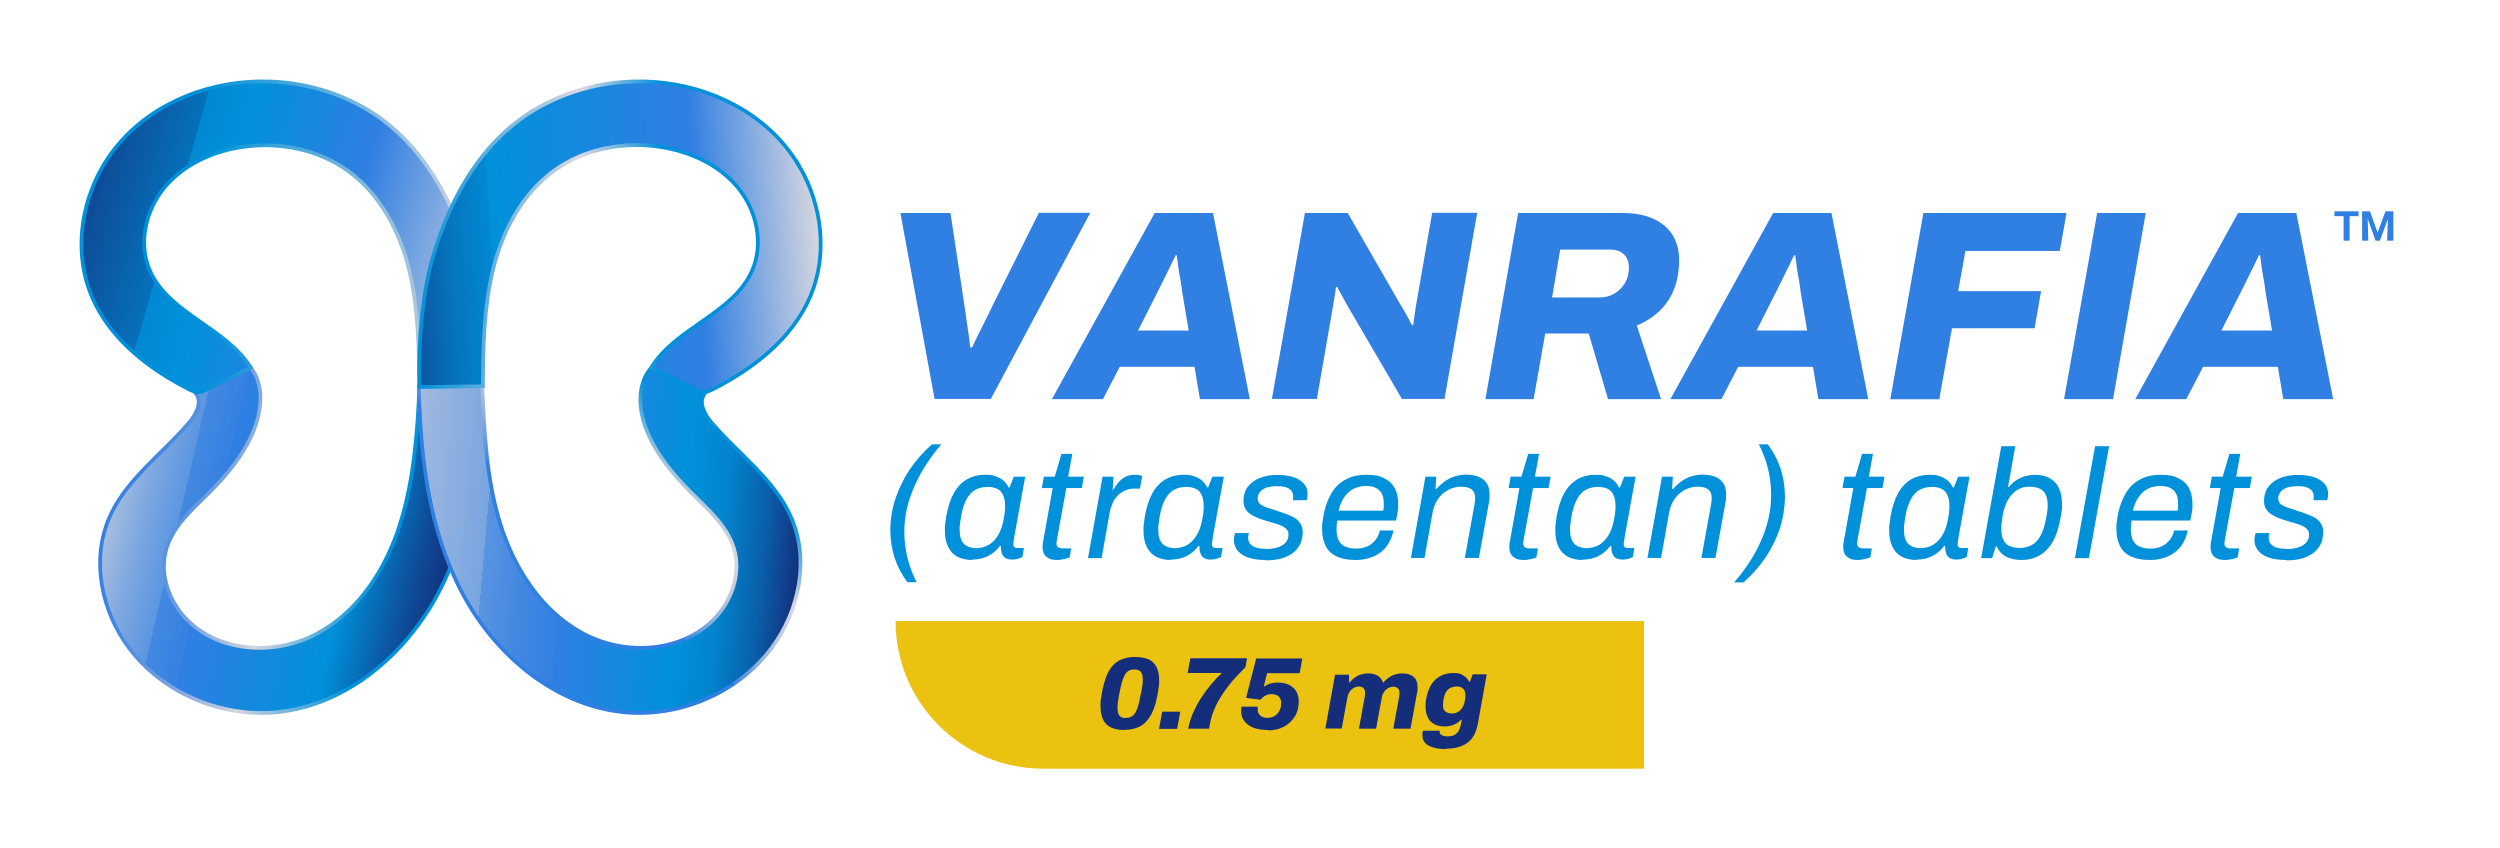
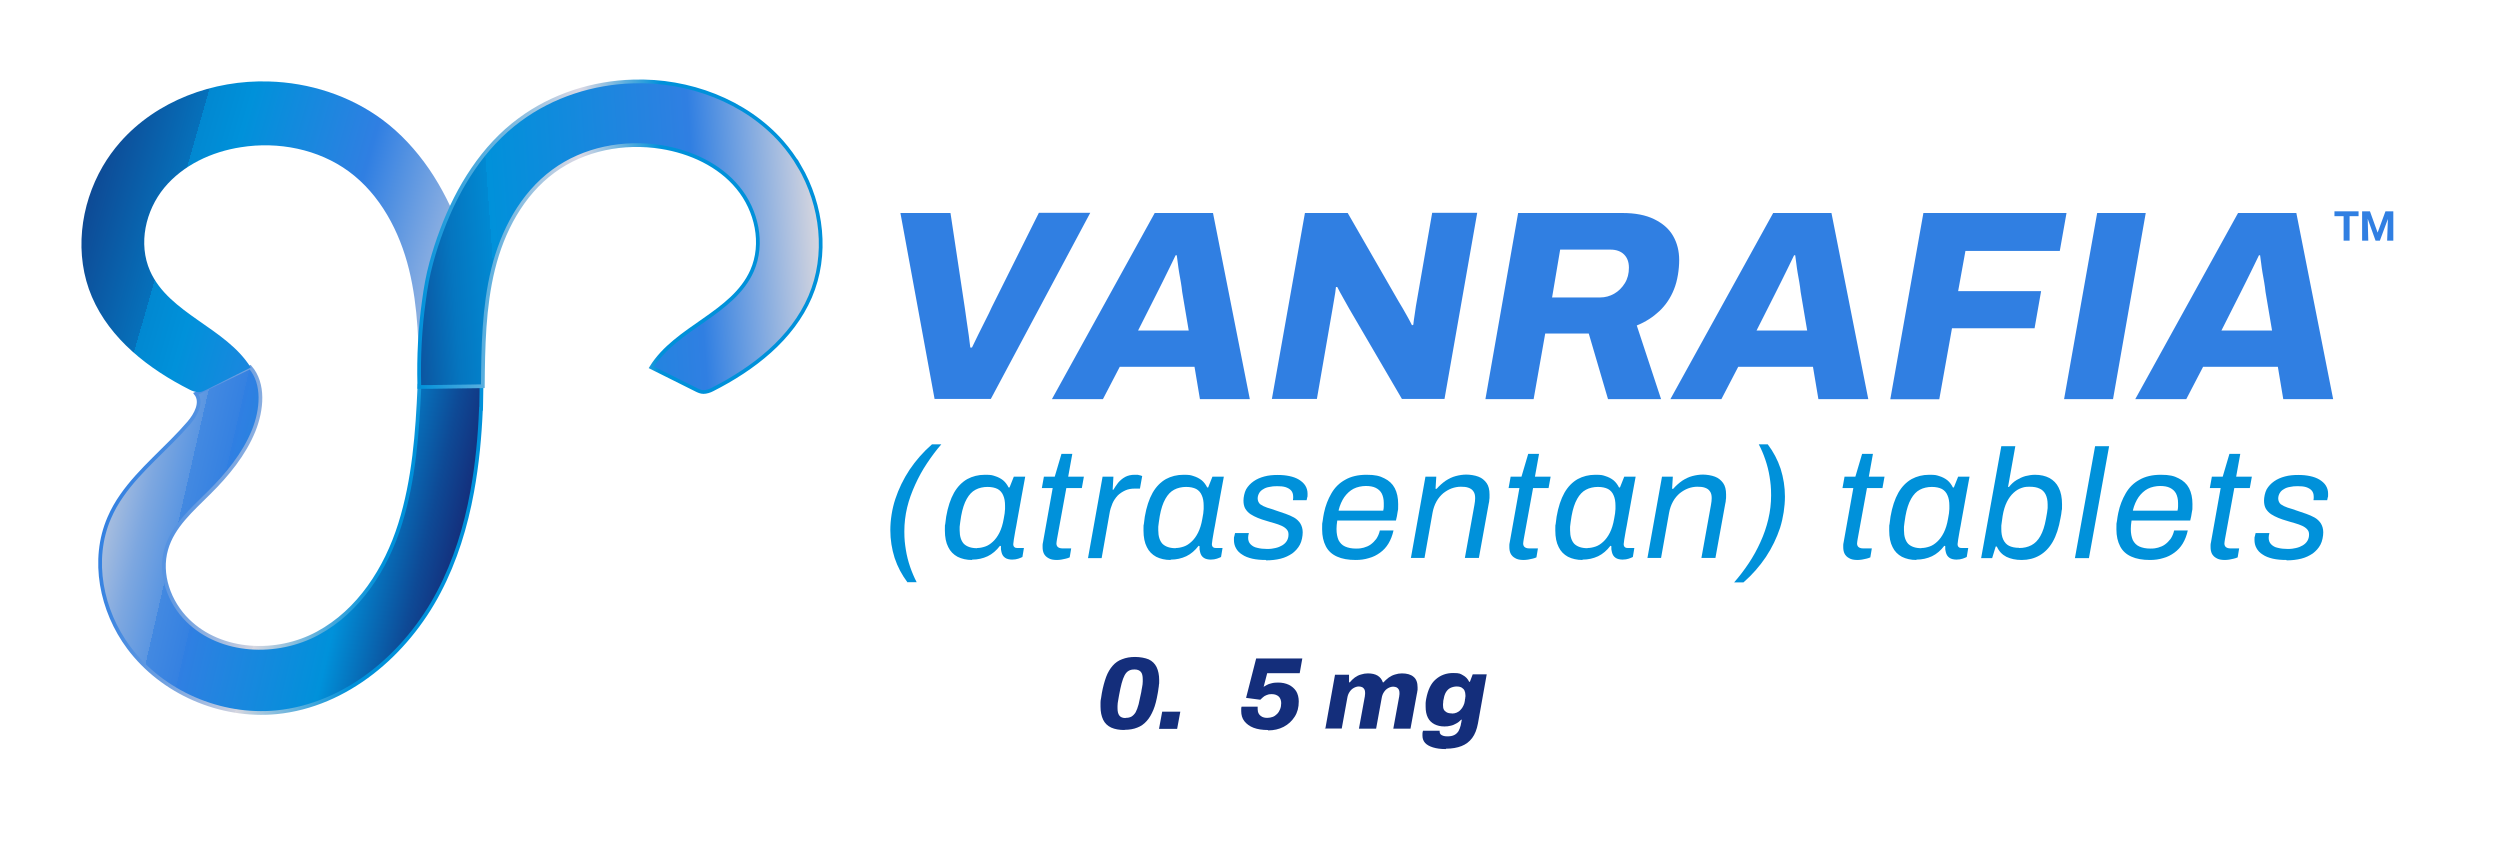
<svg xmlns="http://www.w3.org/2000/svg" version="1.1" viewBox="0 0 1338 453.9">
  <defs>
    <style>
      .cls-1 {
        fill: url(#linear-gradient);
        stroke: url(#linear-gradient-2);
      }

      .cls-1, .cls-2, .cls-3, .cls-4 {
        stroke-miterlimit: 10;
        stroke-width: 2px;
      }

      .cls-5 {
        fill: url(#linear-gradient-7);
      }

      .cls-6 {
        fill: url(#linear-gradient-3);
      }

      .cls-7 {
        fill: #307fe2;
      }

      .cls-8 {
        fill: #0091da;
      }

      .cls-9 {
        fill: #ecc211;
      }

      .cls-10 {
        fill: #142e7b;
      }

      .cls-2 {
        stroke: url(#linear-gradient-8);
      }

      .cls-2, .cls-3 {
        fill: none;
      }

      .cls-3 {
        stroke: url(#linear-gradient-4);
      }

      .cls-4 {
        fill: url(#linear-gradient-5);
        stroke: url(#linear-gradient-6);
      }
    </style>
    <linearGradient id="linear-gradient" x1="13226.8" y1="263.4" x2="13044.2" y2="305.5" gradientTransform="translate(13287.4) rotate(-180) scale(1 -1)" gradientUnits="userSpaceOnUse">
      <stop offset="0" stop-color="#d8d7df" />
      <stop offset="0" stop-color="#a8bedf" />
      <stop offset=".1" stop-color="#7da7e0" />
      <stop offset=".2" stop-color="#5b96e1" />
      <stop offset=".2" stop-color="#4389e1" />
      <stop offset=".3" stop-color="#3581e1" />
      <stop offset=".3" stop-color="#307fe2" />
      <stop offset=".7" stop-color="#0091da" />
      <stop offset=".9" stop-color="#0e4a96" />
      <stop offset="1" stop-color="#142e7b" />
    </linearGradient>
    <linearGradient id="linear-gradient-2" x1="13225.8" y1="258.8" x2="13044.7" y2="307.3" gradientTransform="translate(13287.4) rotate(-180) scale(1 -1)" gradientUnits="userSpaceOnUse">
      <stop offset="0" stop-color="#307fe2" />
      <stop offset="0" stop-color="#3481e1" />
      <stop offset=".1" stop-color="#4188e1" />
      <stop offset=".2" stop-color="#5894e1" />
      <stop offset=".3" stop-color="#77a4e0" />
      <stop offset=".4" stop-color="#9fb9e0" />
      <stop offset=".5" stop-color="#cfd2df" />
      <stop offset=".5" stop-color="#d8d7df" />
      <stop offset=".8" stop-color="#0091da" />
    </linearGradient>
    <linearGradient id="linear-gradient-3" x1="13239.2" y1="103" x2="13017.4" y2="166.6" gradientTransform="translate(13287.4) rotate(-180) scale(1 -1)" gradientUnits="userSpaceOnUse">
      <stop offset="0" stop-color="#142e7b" />
      <stop offset="0" stop-color="#0e4a95" />
      <stop offset=".2" stop-color="#0670ba" />
      <stop offset=".2" stop-color="#0188d1" />
      <stop offset=".3" stop-color="#0091da" />
      <stop offset=".6" stop-color="#307fe2" />
      <stop offset="1" stop-color="#d8d7df" />
    </linearGradient>
    <linearGradient id="linear-gradient-4" x1="13243.9" y1="126.7" x2="13028.9" y2="126.7" gradientTransform="translate(13287.4) rotate(-180) scale(1 -1)" gradientUnits="userSpaceOnUse">
      <stop offset=".3" stop-color="#0091da" />
      <stop offset="1" stop-color="#d8d7df" />
    </linearGradient>
    <linearGradient id="linear-gradient-5" x1="218.1" y1="278.2" x2="429.1" y2="296.7" gradientUnits="userSpaceOnUse">
      <stop offset="0" stop-color="#d8d7df" />
      <stop offset="0" stop-color="#d3d4df" />
      <stop offset="0" stop-color="#a2badf" />
      <stop offset=".2" stop-color="#79a5e0" />
      <stop offset=".2" stop-color="#5994e1" />
      <stop offset=".3" stop-color="#4288e1" />
      <stop offset=".4" stop-color="#3481e1" />
      <stop offset=".4" stop-color="#307fe2" />
      <stop offset=".7" stop-color="#0091da" />
      <stop offset=".8" stop-color="#0283cd" />
      <stop offset=".9" stop-color="#0960ab" />
      <stop offset="1" stop-color="#142e7b" />
    </linearGradient>
    <linearGradient id="linear-gradient-6" x1="260.3" y1="341.5" x2="378.5" y2="210.1" gradientUnits="userSpaceOnUse">
      <stop offset="0" stop-color="#307fe2" />
      <stop offset=".4" stop-color="#307fe2" />
      <stop offset=".4" stop-color="#3f87e1" />
      <stop offset=".5" stop-color="#90b1e0" />
      <stop offset=".6" stop-color="#c4ccdf" />
      <stop offset=".7" stop-color="#d8d7df" />
      <stop offset=".9" stop-color="#0091da" />
    </linearGradient>
    <linearGradient id="linear-gradient-7" x1="219.4" y1="136.4" x2="438.7" y2="121" gradientUnits="userSpaceOnUse">
      <stop offset="0" stop-color="#142e7b" />
      <stop offset="0" stop-color="#0c549f" />
      <stop offset=".1" stop-color="#0575bf" />
      <stop offset=".2" stop-color="#0189d2" />
      <stop offset=".2" stop-color="#0091da" />
      <stop offset=".4" stop-color="#128add" />
      <stop offset=".7" stop-color="#307fe2" />
      <stop offset="1" stop-color="#d8d7df" />
    </linearGradient>
    <linearGradient id="linear-gradient-8" x1="224.2" y1="126.7" x2="439.2" y2="126.7" gradientUnits="userSpaceOnUse">
      <stop offset="0" stop-color="#0091da" />
      <stop offset=".4" stop-color="#dbd8e4" />
      <stop offset=".6" stop-color="#0091da" />
    </linearGradient>
  </defs>
  <g>
    <g id="Logos">
      <g>
        <path class="cls-7" d="M500.2,213.6l-18.3-99.6h26.8l7.7,51c.3,2.1.6,4.5,1,7.1.4,2.6.7,5.1,1.1,7.5.3,2.4.6,4.5.8,6.4h.9c1.1-2.2,2.2-4.6,3.5-7.2,1.3-2.6,2.5-5.1,3.8-7.6,1.3-2.5,2.4-4.8,3.3-6.8l25.2-50.5h27.5l-53.2,99.6h-30.2Z" />
        <path class="cls-7" d="M563,213.6l55-99.6h31.2l19.7,99.6h-26.7l-2.9-17.3h-40l-9,17.3h-27.3ZM609.1,176.9h27.1l-3.5-20.7c-.2-1.7-.4-3.5-.7-5.1-.3-1.7-.6-3.4-.9-5.1-.3-1.7-.5-3.3-.7-4.9-.2-1.5-.4-3-.6-4.5h-.6c-1,2-2,4.2-3.2,6.6-1.2,2.4-2.3,4.7-3.4,6.9-1.1,2.2-2.2,4.3-3.1,6.2l-10.4,20.6Z" />
        <path class="cls-7" d="M680.7,213.6l17.7-99.6h22.9l27.1,47.1c.8,1.3,1.6,2.7,2.5,4.2.9,1.5,1.8,3.1,2.6,4.6.8,1.5,1.6,2.9,2.2,4.2l.7-.3c.2-1.7.4-3.5.7-5.2s.5-3.3.7-4.8l8.7-49.9h24.1l-17.5,99.6h-22.8l-28.1-48.1c-.9-1.5-1.9-3.3-3.2-5.7-1.3-2.3-2.4-4.3-3.3-6.1h-.7c-.2,2-.5,4-.9,6.2-.4,2.2-.7,3.9-.9,5.3l-8.4,48.4h-24.2Z" />
        <path class="cls-7" d="M795,213.6l17.5-99.6h55.8c6.9,0,12.5,1.1,17,3.3s7.9,5.1,10.1,8.9c2.2,3.8,3.3,8.1,3.3,13s-.9,11.1-2.8,15.7c-1.8,4.5-4.4,8.4-7.8,11.6s-7.4,5.8-12.1,7.7l13,39.4h-28.4l-10.3-35.1h-23.3l-6.2,35.1h-26ZM830.6,159.2h25.8c2.7,0,5.2-.7,7.5-2,2.3-1.3,4.2-3.2,5.7-5.6,1.5-2.4,2.2-5.2,2.2-8.3s-.9-5.4-2.6-7.1c-1.7-1.7-4.2-2.6-7.2-2.6h-27l-4.3,25.5Z" />
        <path class="cls-7" d="M894,213.6l55-99.6h31.2l19.7,99.6h-26.7l-2.9-17.3h-40l-9,17.3h-27.3ZM940.1,176.9h27.1l-3.5-20.7c-.2-1.7-.4-3.5-.7-5.1-.3-1.7-.6-3.4-.9-5.1-.3-1.7-.5-3.3-.7-4.9-.2-1.5-.4-3-.6-4.5h-.6c-1,2-2,4.2-3.2,6.6-1.2,2.4-2.3,4.7-3.4,6.9-1.1,2.2-2.2,4.3-3.1,6.2l-10.4,20.6Z" />
        <path class="cls-7" d="M1011.7,213.6l17.7-99.6h76.6l-3.6,20.3h-50.5l-3.9,21.5h44.4l-3.5,19.9h-44.2l-6.8,38h-26.1Z" />
        <path class="cls-7" d="M1104.7,213.6l17.7-99.6h26l-17.5,99.6h-26.1Z" />
        <path class="cls-7" d="M1142.8,213.6l55-99.6h31.2l19.7,99.6h-26.7l-2.9-17.3h-40l-9,17.3h-27.3ZM1188.9,176.9h27.1l-3.5-20.7c-.2-1.7-.4-3.5-.7-5.1-.3-1.7-.6-3.4-.9-5.1-.3-1.7-.5-3.3-.7-4.9-.2-1.5-.4-3-.6-4.5h-.6c-1,2-2,4.2-3.2,6.6-1.2,2.4-2.3,4.7-3.4,6.9-1.1,2.2-2.2,4.3-3.1,6.2l-10.4,20.6Z" />
      </g>
      <g>
        <path class="cls-1" d="M257.4,218.8c-.6,14.9-2,29.7-4.7,44.4-3.4,18.6-9,36.9-17.8,53.6-17.4,33.3-49.5,60.7-86.9,64.4-30,2.9-61.1-10.5-79.1-34.6-14.7-19.7-20.2-47-10.4-69.5,1.8-4.2,4.1-8.2,6.7-11.9,9.9-14.2,24.4-25.5,35.9-38.9,3.8-4.4,7.3-11,3.8-15.6,9.5-4.6,19.5-9.6,29-14.2,7.7,8.9,6.3,22.9,1.9,33.9-5.2,12.8-14.2,23.7-24,33.4-9,9-19.3,17.8-22.8,30.1-3.9,13.4,1.5,28.4,11.5,38.2,17.8,17.5,47.7,18.7,69.6,6.8,22-11.9,36.5-34.5,44-58.4,7.5-23.8,9.3-49.1,10.4-74.1,8.3.1,16,.2,24.3.3h8.9l-.2,12.1Z" />
        <g>
          <path class="cls-6" d="M255.9,160.8c-1-6.8-2.1-13.5-3.9-20.1-1.6-6-3.5-11.8-5.7-17.6-4.3-11.5-9.8-22.6-16.7-32.7-6.9-10-15.2-19.1-24.9-26.3-17.5-13-39.2-19.9-60.9-20.5-29.6-.9-60,10.3-79.5,32.5-3.5,4-6.6,8.3-9.3,12.9-12.2,21-15.4,47.5-5.8,69.9,9.7,22.6,30.4,38.6,52.4,49.7,1.3.7,3.2,1.3,4.7,1.3,1.4,0,2.6-.6,3.9-1.2,8.2-4,15.8-8,24-12-13.3-21.4-43.7-28.7-53.9-51.7-6.4-14.5-2.5-32.2,7.6-44.5,10.1-12.2,25.4-19.3,41-21.7,20-3.2,41.4,1,57.7,12.9,16.9,12.4,27.3,32.2,32.3,52.5,5,20.4,5.3,41.6,5.5,62.6,11.3.2,22.6.3,33.9.5,0,0,0-1,0-1.1.5-15.1-.4-30.3-2.5-45.2Z" />
-           <path class="cls-3" d="M255.9,160.8c-1-6.8-2.1-13.5-3.9-20.1-1.6-6-3.5-11.8-5.7-17.6-4.3-11.5-9.8-22.6-16.7-32.7-6.9-10-15.2-19.1-24.9-26.3-17.5-13-39.2-19.9-60.9-20.5-29.6-.9-60,10.3-79.5,32.5-3.5,4-6.6,8.3-9.3,12.9-12.2,21-15.4,47.5-5.8,69.9,9.7,22.6,30.4,38.6,52.4,49.7,1.3.7,3.2,1.3,4.7,1.3,1.4,0,2.6-.6,3.9-1.2,8.2-4,15.8-8,24-12-13.3-21.4-43.7-28.7-53.9-51.7-6.4-14.5-2.5-32.2,7.6-44.5,10.1-12.2,25.4-19.3,41-21.7,20-3.2,41.4,1,57.7,12.9,16.9,12.4,27.3,32.2,32.3,52.5,5,20.4,5.3,41.6,5.5,62.6,11.3.2,22.6.3,33.9.5,0,0,0-1,0-1.1.5-15.1-.4-30.3-2.5-45.2Z" />
+           <path class="cls-3" d="M255.9,160.8Z" />
        </g>
-         <path class="cls-4" d="M224.6,218.8c.6,14.9,2,29.7,4.7,44.4,3.4,18.6,9,36.9,17.8,53.6,17.4,33.3,49.5,60.7,86.9,64.4,30,2.9,61.1-10.5,79.1-34.6,14.7-19.7,20.2-47,10.4-69.5-1.8-4.2-4.1-8.2-6.7-11.9-9.9-14.2-24.4-25.5-35.9-38.9-3.8-4.4-7.3-11-3.8-15.6-9.5-4.6-19-9.3-28.6-13.9-7.7,8.9-6.8,22.6-2.4,33.6,5.2,12.8,14.2,23.7,24,33.4,9,9,19.3,17.8,22.8,30.1,3.9,13.4-1.5,28.4-11.5,38.2-17.8,17.5-47.7,18.7-69.6,6.8-22-11.9-36.5-34.5-44-58.4-7.5-23.8-8.6-49.1-9.7-74.1-8.3.1-16.7.2-25,.3h-8.9l.2,12.1Z" />
        <g>
          <path class="cls-5" d="M427.8,89c-2.7-4.6-5.8-8.9-9.3-12.9-19.6-22.2-50-33.4-79.5-32.5-21.7.6-43.4,7.5-60.9,20.5-9.8,7.2-18.1,16.3-24.9,26.3-6.9,10.1-12.4,21.2-16.7,32.7-2.2,5.8-4.1,11.7-5.7,17.6-1.8,6.6-3,13.3-3.9,20.1-2.1,15-2.9,30.1-2.5,45.2v1.1h5c9.7-.1,19.4-.3,29-.4.2-21,.5-42.2,5.5-62.6,5-20.4,15.4-40.1,32.3-52.5,16.3-12,37.7-16.1,57.7-12.9,15.6,2.5,31,9.5,41,21.7,10.1,12.2,14,30,7.6,44.5-10.2,23-40.6,30.3-53.9,51.7,8.2,4,15.8,8,24,12,1.2.6,2.5,1.2,3.9,1.2,1.5,0,3.4-.6,4.7-1.3,21.9-11.1,42.7-27.1,52.4-49.7,9.6-22.3,6.5-48.8-5.8-69.9Z" />
          <path class="cls-2" d="M427.8,89c-2.7-4.6-5.8-8.9-9.3-12.9-19.6-22.2-50-33.4-79.5-32.5-21.7.6-43.4,7.5-60.9,20.5-9.8,7.2-18.1,16.3-24.9,26.3-6.9,10.1-12.4,21.2-16.7,32.7-2.2,5.8-4.1,11.7-5.7,17.6-1.8,6.6-3,13.3-3.9,20.1-2.1,15-2.9,30.1-2.5,45.2v1.1h5c9.7-.1,19.4-.3,29-.4.2-21,.5-42.2,5.5-62.6,5-20.4,15.4-40.1,32.3-52.5,16.3-12,37.7-16.1,57.7-12.9,15.6,2.5,31,9.5,41,21.7,10.1,12.2,14,30,7.6,44.5-10.2,23-40.6,30.3-53.9,51.7,8.2,4,15.8,8,24,12,1.2.6,2.5,1.2,3.9,1.2,1.5,0,3.4-.6,4.7-1.3,21.9-11.1,42.7-27.1,52.4-49.7,9.6-22.3,6.5-48.8-5.8-69.9Z" />
        </g>
      </g>
-       <path class="cls-9" d="M479.3,332.4h400.6v79h-321.6c-43.6,0-79-35.4-79-79h0Z" />
      <g>
        <polygon class="cls-7" points="1254.3 113.1 1249.4 113.1 1249.4 115.7 1254.3 115.7 1254.3 128.8 1257.5 128.8 1257.5 115.7 1262.3 115.7 1262.3 113.1 1257.5 113.1 1254.3 113.1" />
        <polygon class="cls-7" points="1276.7 113.1 1272.5 124.5 1268.4 113.1 1264.2 113.1 1264.2 128.8 1267.5 128.8 1267.2 117.1 1271.4 128.8 1273.7 128.8 1278 117.2 1277.6 128.8 1280.9 128.8 1280.9 113.1 1276.7 113.1" />
      </g>
      <g>
        <path class="cls-8" d="M485.7,311.7c-3-4-5.3-8.3-6.9-13.1-1.5-4.8-2.3-9.7-2.3-14.9s.9-11.3,2.7-16.7,4.3-10.6,7.6-15.6c3.3-4.9,7.3-9.5,12-13.6h5c-2.8,3.2-5.3,6.6-7.7,10.2-2.4,3.6-4.5,7.4-6.3,11.4-1.8,4-3.3,8-4.3,12.2-1,4.2-1.5,8.5-1.5,12.8s.3,6.6.8,9.8c.5,3.2,1.3,6.3,2.3,9.2,1,2.9,2.2,5.7,3.5,8.2h-4.8Z" />
        <path class="cls-8" d="M520.2,299.7c-2.9,0-5.5-.6-7.7-1.7-2.2-1.2-3.9-2.9-5-5.2-1.2-2.3-1.8-5.3-1.8-8.9s0-2.3.2-3.5c.1-1.2.3-2.5.5-3.9.9-5.2,2.3-9.4,4.2-12.8,1.9-3.3,4.3-5.7,7.1-7.3,2.8-1.5,5.9-2.3,9.4-2.3s3.8.2,5.4.7c1.6.5,3,1.2,4.3,2.2,1.2,1,2.2,2.3,3,3.9h.5l2.3-5.8h6.1l-1.9,10.3c-.3,1.9-.7,3.9-1.1,6.1-.4,2.2-.8,4.4-1.2,6.6-.4,2.2-.7,4.2-1.1,6-.3,1.9-.6,3.4-.8,4.7-.2,1.3-.3,2.1-.3,2.4,0,.7.2,1.3.6,1.6.4.4,1,.5,1.7.5h3.4l-.8,4.8c-.6.3-1.3.6-2.2.9-.9.3-2,.5-3.3.5s-2.9-.3-3.8-1c-1-.7-1.6-1.7-1.9-3-.1-.4-.2-.9-.3-1.5,0-.6,0-1.1,0-1.7l-.5-.2c-1.9,2.5-4.1,4.4-6.6,5.6-2.6,1.2-5.3,1.8-8.3,1.8ZM522.9,293.3c1.5,0,2.9-.3,4.4-.8,1.5-.5,2.8-1.4,4.1-2.6,1.3-1.2,2.5-2.8,3.5-4.8,1-2,1.8-4.5,2.3-7.5.2-1.1.4-2.1.5-2.9,0-.9.2-1.6.2-2.3,0-.7,0-1.2,0-1.7,0-2.2-.3-4.1-1-5.6-.6-1.5-1.7-2.7-3-3.4-1.4-.7-3.2-1.1-5.4-1.1s-4.6.5-6.4,1.5c-1.9,1-3.4,2.6-4.7,4.9-1.3,2.3-2.3,5.3-3,9.2-.2,1.3-.4,2.4-.5,3.3-.1.9-.2,1.7-.3,2.4,0,.7,0,1.3,0,1.9,0,3.3.8,5.7,2.3,7.3,1.6,1.5,3.9,2.3,7.1,2.3Z" />
        <path class="cls-8" d="M565.7,299.7c-2,0-3.5-.3-4.6-1-1.1-.6-1.9-1.4-2.4-2.4s-.7-2.2-.7-3.5,0-.8,0-1.2c0-.4.1-.8.2-1.3l5.2-29.1h-5.8l1.1-6.1h5.8l3.6-12.2h5.8l-2.2,12.2h8.4l-1.1,6.1h-8.3l-5,27.4c0,.3-.1.8-.2,1.3,0,.5-.1.9-.1,1,0,.8.3,1.5.8,1.9.5.4,1.3.7,2.4.7h4.7l-.8,4.8c-.6.3-1.3.5-2.1.7-.8.2-1.6.3-2.4.5-.8.1-1.6.2-2.3.2Z" />
        <path class="cls-8" d="M582.3,298.7l7.8-43.6h5.8l-.4,7h.4c.7-1.2,1.5-2.4,2.5-3.7,1-1.2,2.3-2.3,3.7-3.1,1.5-.8,3.2-1.2,5.2-1.2s1.7,0,2.4.2c.7.1,1.2.3,1.6.5l-1.2,6.7h-2.9c-1.8,0-3.5.3-5,1-1.5.7-2.9,1.6-4,2.7-1.1,1.2-2.1,2.6-2.8,4.2-.7,1.7-1.3,3.5-1.6,5.5l-4.2,23.8h-7.5Z" />
        <path class="cls-8" d="M626.5,299.7c-2.9,0-5.5-.6-7.7-1.7-2.2-1.2-3.9-2.9-5-5.2-1.2-2.3-1.8-5.3-1.8-8.9s0-2.3.2-3.5c.1-1.2.3-2.5.5-3.9.9-5.2,2.3-9.4,4.2-12.8,1.9-3.3,4.3-5.7,7.1-7.3,2.8-1.5,5.9-2.3,9.4-2.3s3.8.2,5.4.7c1.6.5,3,1.2,4.3,2.2,1.2,1,2.2,2.3,3,3.9h.5l2.3-5.8h6.1l-1.9,10.3c-.3,1.9-.7,3.9-1.1,6.1-.4,2.2-.8,4.4-1.2,6.6-.4,2.2-.7,4.2-1.1,6-.3,1.9-.6,3.4-.8,4.7-.2,1.3-.3,2.1-.3,2.4,0,.7.2,1.3.6,1.6.4.4,1,.5,1.7.5h3.4l-.8,4.8c-.6.3-1.3.6-2.2.9-.9.3-2,.5-3.3.5s-2.9-.3-3.8-1c-1-.7-1.6-1.7-1.9-3-.1-.4-.2-.9-.3-1.5,0-.6,0-1.1,0-1.7l-.5-.2c-1.9,2.5-4.1,4.4-6.6,5.6-2.6,1.2-5.3,1.8-8.3,1.8ZM629.2,293.3c1.5,0,2.9-.3,4.4-.8,1.5-.5,2.8-1.4,4.1-2.6,1.3-1.2,2.5-2.8,3.5-4.8,1-2,1.8-4.5,2.3-7.5.2-1.1.4-2.1.5-2.9,0-.9.2-1.6.2-2.3,0-.7,0-1.2,0-1.7,0-2.2-.3-4.1-1-5.6-.6-1.5-1.7-2.7-3-3.4-1.4-.7-3.2-1.1-5.4-1.1s-4.6.5-6.4,1.5c-1.9,1-3.4,2.6-4.7,4.9-1.3,2.3-2.3,5.3-3,9.2-.2,1.3-.4,2.4-.5,3.3-.1.9-.2,1.7-.3,2.4,0,.7,0,1.3,0,1.9,0,3.3.8,5.7,2.3,7.3,1.6,1.5,3.9,2.3,7.1,2.3Z" />
        <path class="cls-8" d="M677.6,299.7c-2.8,0-5.2-.2-7.4-.7-2.1-.5-4-1.2-5.4-2.2-1.5-.9-2.6-2.1-3.3-3.4-.8-1.4-1.1-2.9-1.1-4.5s0-1.3.2-1.9c.1-.6.3-1.2.4-1.7h7.4c-.1.4-.2.9-.3,1.3,0,.4-.1.8-.1,1.2,0,1.4.4,2.6,1.3,3.5s2,1.6,3.6,1.9c1.5.4,3.3.6,5.3.6s3-.2,4.4-.5c1.4-.3,2.6-.8,3.6-1.4,1-.6,1.9-1.4,2.5-2.4.6-1,.9-2.1.9-3.4s-.3-2-1-2.8c-.6-.7-1.6-1.4-2.7-1.9-1.2-.5-2.4-1-3.9-1.4-1.4-.4-2.9-.8-4.4-1.3-1.5-.4-2.9-.9-4.4-1.5-1.4-.6-2.7-1.2-3.9-2-1.2-.8-2.1-1.8-2.8-2.9-.7-1.2-1-2.7-1-4.4s.5-4.3,1.4-6c1-1.7,2.3-3.1,4-4.3,1.7-1.2,3.6-2,5.8-2.6,2.2-.6,4.6-.8,7.1-.8s4.4.2,6.3.6c1.9.4,3.6,1,5.1,1.9,1.4.9,2.6,1.9,3.4,3.2.8,1.3,1.2,2.7,1.2,4.4s0,1.4-.2,2c-.1.6-.2,1.1-.3,1.4h-7.3c0-.4,0-.7.1-1,0-.3,0-.6,0-.9,0-1.4-.4-2.5-1.1-3.3-.7-.8-1.8-1.4-3-1.8-1.3-.4-2.8-.5-4.5-.5s-2.8.1-4.1.4c-1.3.2-2.4.6-3.3,1.2-.9.5-1.7,1.2-2.2,2.1-.5.9-.8,1.8-.8,2.9s.5,2.4,1.4,3.1c1,.7,2.2,1.3,3.7,1.8,1.5.4,3.2,1,4.9,1.6,1.7.6,3.4,1.1,5,1.7,1.6.6,3.1,1.2,4.5,2,1.4.8,2.5,1.9,3.3,3.1.8,1.3,1.3,2.9,1.3,4.8s-.5,4.8-1.5,6.6c-1,1.9-2.4,3.4-4.1,4.7-1.8,1.2-3.8,2.2-6.2,2.8-2.4.6-5,.9-7.9.9Z" />
        <path class="cls-8" d="M725.6,299.7c-4,0-7.4-.6-10-1.8-2.7-1.2-4.7-3-6-5.5-1.3-2.5-2-5.5-2-9.1s0-3,.3-4.5c.2-1.5.4-3,.7-4.3.8-3.9,2.2-7.4,4-10.5,1.8-3.1,4.2-5.5,7.3-7.2,3.1-1.8,6.9-2.7,11.5-2.7s7,.6,9.5,1.9c2.5,1.2,4.4,3,5.6,5.3,1.2,2.3,1.8,5.2,1.8,8.5s0,2.7-.3,4.2c-.2,1.5-.5,3.1-.9,4.6h-31.4c-.1.8-.2,1.6-.3,2.4,0,.7-.1,1.5-.1,2.1,0,2.4.4,4.4,1.1,6,.8,1.5,1.9,2.7,3.5,3.4,1.6.7,3.5,1.1,5.8,1.1s2.9-.2,4.2-.5c1.4-.4,2.6-.9,3.7-1.7,1.1-.8,2.1-1.8,3-3,.8-1.2,1.5-2.7,1.9-4.5h7.3c-.6,2.7-1.5,5-2.7,7-1.2,2-2.7,3.6-4.5,4.9-1.8,1.3-3.7,2.3-6,2.9-2.2.7-4.6,1-7.1,1ZM716.6,273.3h23.7c.2-.8.3-1.5.3-2.2,0-.7,0-1.3,0-1.9,0-2-.4-3.7-1.1-5.1-.7-1.3-1.8-2.3-3.2-3-1.4-.7-3.2-1-5.3-1s-4.7.5-6.6,1.5c-1.9,1-3.5,2.5-4.9,4.4-1.3,1.9-2.4,4.3-3.1,7.2Z" />
        <path class="cls-8" d="M755.1,298.7l7.8-43.6h5.8l-.4,6.5h.6c1.5-1.7,3.1-3.1,4.8-4.3,1.7-1.1,3.5-2,5.4-2.5,1.9-.5,3.8-.8,5.7-.8s4.6.4,6.4,1.1c1.9.7,3.3,1.9,4.4,3.4,1.1,1.5,1.6,3.6,1.6,6.2s0,1.6-.1,2.5c0,.9-.2,1.8-.4,2.7l-5.2,28.7h-7.5l5.1-28.3c.1-.7.2-1.4.3-2,0-.6.1-1.2.1-1.7,0-1.6-.3-2.8-1-3.7-.6-.9-1.5-1.5-2.7-1.9-1.1-.4-2.5-.5-4-.5s-3.3.3-4.9.9c-1.6.6-3.1,1.5-4.5,2.6-1.4,1.2-2.6,2.6-3.6,4.4-1,1.8-1.7,3.8-2.1,6l-4.3,24.2h-7.5Z" />
        <path class="cls-8" d="M815.5,299.7c-2,0-3.5-.3-4.6-1-1.1-.6-1.9-1.4-2.4-2.4s-.7-2.2-.7-3.5,0-.8,0-1.2c0-.4.1-.8.2-1.3l5.2-29.1h-5.8l1.1-6.1h5.8l3.6-12.2h5.8l-2.2,12.2h8.4l-1.1,6.1h-8.3l-5,27.4c0,.3-.1.8-.2,1.3,0,.5-.1.9-.1,1,0,.8.3,1.5.8,1.9.5.4,1.3.7,2.4.7h4.7l-.8,4.8c-.6.3-1.3.5-2.1.7-.8.2-1.6.3-2.4.5-.8.1-1.6.2-2.3.2Z" />
        <path class="cls-8" d="M846.9,299.7c-2.9,0-5.5-.6-7.7-1.7-2.2-1.2-3.9-2.9-5-5.2-1.2-2.3-1.8-5.3-1.8-8.9s0-2.3.2-3.5c.1-1.2.3-2.5.5-3.9.9-5.2,2.3-9.4,4.2-12.8,1.9-3.3,4.3-5.7,7.1-7.3,2.8-1.5,5.9-2.3,9.4-2.3s3.8.2,5.4.7c1.6.5,3,1.2,4.3,2.2,1.2,1,2.2,2.3,3,3.9h.5l2.3-5.8h6.1l-1.9,10.3c-.3,1.9-.7,3.9-1.1,6.1-.4,2.2-.8,4.4-1.2,6.6-.4,2.2-.7,4.2-1.1,6-.3,1.9-.6,3.4-.8,4.7-.2,1.3-.3,2.1-.3,2.4,0,.7.2,1.3.6,1.6.4.4,1,.5,1.7.5h3.4l-.8,4.8c-.6.3-1.3.6-2.2.9-.9.3-2,.5-3.3.5s-2.9-.3-3.8-1c-1-.7-1.6-1.7-1.9-3-.1-.4-.2-.9-.3-1.5,0-.6,0-1.1,0-1.7l-.5-.2c-1.9,2.5-4.1,4.4-6.6,5.6-2.6,1.2-5.3,1.8-8.3,1.8ZM849.6,293.3c1.5,0,2.9-.3,4.4-.8,1.5-.5,2.8-1.4,4.1-2.6,1.3-1.2,2.5-2.8,3.5-4.8,1-2,1.8-4.5,2.3-7.5.2-1.1.4-2.1.5-2.9,0-.9.2-1.6.2-2.3,0-.7,0-1.2,0-1.7,0-2.2-.3-4.1-1-5.6-.6-1.5-1.7-2.7-3-3.4-1.4-.7-3.2-1.1-5.4-1.1s-4.6.5-6.4,1.5c-1.9,1-3.4,2.6-4.7,4.9-1.3,2.3-2.3,5.3-3,9.2-.2,1.3-.4,2.4-.5,3.3-.1.9-.2,1.7-.3,2.4,0,.7,0,1.3,0,1.9,0,3.3.8,5.7,2.3,7.3,1.6,1.5,3.9,2.3,7.1,2.3Z" />
        <path class="cls-8" d="M881.7,298.7l7.8-43.6h5.8l-.4,6.5h.6c1.5-1.7,3.1-3.1,4.8-4.3,1.7-1.1,3.5-2,5.4-2.5,1.9-.5,3.8-.8,5.7-.8s4.6.4,6.4,1.1c1.9.7,3.3,1.9,4.4,3.4,1.1,1.5,1.6,3.6,1.6,6.2s0,1.6-.1,2.5c0,.9-.2,1.8-.4,2.7l-5.2,28.7h-7.5l5.1-28.3c.1-.7.2-1.4.3-2,0-.6.1-1.2.1-1.7,0-1.6-.3-2.8-1-3.7-.6-.9-1.5-1.5-2.7-1.9-1.1-.4-2.5-.5-4-.5s-3.3.3-4.9.9c-1.6.6-3.1,1.5-4.5,2.6-1.4,1.2-2.6,2.6-3.6,4.4-1,1.8-1.7,3.8-2.1,6l-4.3,24.2h-7.5Z" />
        <path class="cls-8" d="M946.1,237.8c3,4,5.3,8.3,6.9,13.1,1.5,4.8,2.3,9.7,2.3,14.9s-.9,11.3-2.6,16.7c-1.8,5.4-4.3,10.6-7.6,15.6-3.3,4.9-7.3,9.5-12,13.6h-5c2.8-3.2,5.4-6.6,7.8-10.2,2.4-3.6,4.5-7.4,6.3-11.4,1.8-3.9,3.2-8,4.2-12.2,1-4.2,1.5-8.5,1.5-12.8s-.3-6.7-.8-9.9c-.5-3.2-1.3-6.3-2.3-9.2-1-3-2.2-5.7-3.5-8.2h4.8Z" />
        <path class="cls-8" d="M994.2,299.7c-2,0-3.5-.3-4.6-1-1.1-.6-1.9-1.4-2.4-2.4s-.7-2.2-.7-3.5,0-.8,0-1.2c0-.4.1-.8.2-1.3l5.2-29.1h-5.8l1.1-6.1h5.8l3.6-12.2h5.8l-2.2,12.2h8.4l-1.1,6.1h-8.3l-5,27.4c0,.3-.1.8-.2,1.3,0,.5-.1.9-.1,1,0,.8.3,1.5.8,1.9.5.4,1.3.7,2.4.7h4.7l-.8,4.8c-.6.3-1.3.5-2.1.7-.8.2-1.6.3-2.4.5-.8.1-1.6.2-2.3.2Z" />
        <path class="cls-8" d="M1025.6,299.7c-2.9,0-5.5-.6-7.7-1.7-2.2-1.2-3.9-2.9-5-5.2-1.2-2.3-1.8-5.3-1.8-8.9s0-2.3.2-3.5c.1-1.2.3-2.5.5-3.9.9-5.2,2.3-9.4,4.2-12.8,1.9-3.3,4.3-5.7,7.1-7.3,2.8-1.5,5.9-2.3,9.4-2.3s3.8.2,5.4.7c1.6.5,3,1.2,4.3,2.2,1.2,1,2.2,2.3,3,3.9h.5l2.3-5.8h6.1l-1.9,10.3c-.3,1.9-.7,3.9-1.1,6.1-.4,2.2-.8,4.4-1.2,6.6-.4,2.2-.7,4.2-1.1,6-.3,1.9-.6,3.4-.8,4.7-.2,1.3-.3,2.1-.3,2.4,0,.7.2,1.3.6,1.6.4.4,1,.5,1.7.5h3.4l-.8,4.8c-.6.3-1.3.6-2.2.9-.9.3-2,.5-3.3.5s-2.9-.3-3.8-1c-1-.7-1.6-1.7-1.9-3-.1-.4-.2-.9-.3-1.5,0-.6,0-1.1,0-1.7l-.5-.2c-1.9,2.5-4.1,4.4-6.6,5.6-2.6,1.2-5.3,1.8-8.3,1.8ZM1028.3,293.3c1.5,0,2.9-.3,4.4-.8,1.5-.5,2.8-1.4,4.1-2.6,1.3-1.2,2.5-2.8,3.5-4.8,1-2,1.8-4.5,2.3-7.5.2-1.1.4-2.1.5-2.9,0-.9.2-1.6.2-2.3,0-.7,0-1.2,0-1.7,0-2.2-.3-4.1-1-5.6-.6-1.5-1.7-2.7-3-3.4-1.4-.7-3.2-1.1-5.4-1.1s-4.6.5-6.4,1.5c-1.9,1-3.4,2.6-4.7,4.9-1.3,2.3-2.3,5.3-3,9.2-.2,1.3-.4,2.4-.5,3.3-.1.9-.2,1.7-.3,2.4,0,.7,0,1.3,0,1.9,0,3.3.8,5.7,2.3,7.3,1.6,1.5,3.9,2.3,7.1,2.3Z" />
        <path class="cls-8" d="M1082,299.7c-3.2,0-5.9-.6-8.2-1.7-2.3-1.2-4-3-5.1-5.5h-.6l-1.9,6.2h-5.9l10.8-59.9h7.5l-3.9,21.8h.5c1.2-1.5,2.6-2.8,4.1-3.7,1.5-.9,3-1.6,4.7-2.1,1.7-.4,3.4-.7,5.1-.7,3,0,5.6.6,7.7,1.7,2.2,1.2,3.9,2.9,5,5.2,1.2,2.3,1.8,5.3,1.8,8.9s0,2.2-.2,3.4c-.1,1.2-.3,2.5-.6,3.9-.9,5.2-2.3,9.5-4.2,12.8-1.9,3.3-4.3,5.7-7.1,7.3s-6,2.4-9.5,2.4ZM1080.6,293.3c2.5,0,4.7-.5,6.6-1.5,1.9-1,3.5-2.6,4.8-4.9,1.3-2.3,2.3-5.3,3-9.2.2-1.3.4-2.4.6-3.4.1-.9.2-1.7.3-2.4,0-.7,0-1.3,0-1.9,0-2.2-.4-4-1.1-5.4-.7-1.4-1.8-2.5-3.2-3.1-1.4-.7-3.2-1-5.4-1s-3,.2-4.4.7c-1.5.5-2.9,1.4-4.2,2.6-1.3,1.2-2.5,2.8-3.5,4.8-1,2-1.8,4.5-2.3,7.6-.2,1.1-.3,2.1-.4,2.9-.1.9-.2,1.6-.3,2.2,0,.6,0,1.2,0,1.8,0,2.2.3,4.1,1,5.6.7,1.5,1.7,2.7,3.1,3.4,1.4.7,3.2,1.1,5.4,1.1Z" />
        <path class="cls-8" d="M1110.5,298.7l10.8-59.9h7.5l-10.8,59.9h-7.5Z" />
        <path class="cls-8" d="M1150.7,299.7c-4,0-7.4-.6-10-1.8-2.7-1.2-4.7-3-6-5.5-1.3-2.5-2-5.5-2-9.1s0-3,.3-4.5c.2-1.5.4-3,.7-4.3.8-3.9,2.2-7.4,4-10.5,1.8-3.1,4.2-5.5,7.3-7.2,3.1-1.8,6.9-2.7,11.5-2.7s7,.6,9.5,1.9c2.5,1.2,4.4,3,5.6,5.3,1.2,2.3,1.8,5.2,1.8,8.5s0,2.7-.3,4.2c-.2,1.5-.5,3.1-.9,4.6h-31.4c-.1.8-.2,1.6-.3,2.4,0,.7-.1,1.5-.1,2.1,0,2.4.4,4.4,1.1,6,.8,1.5,1.9,2.7,3.5,3.4,1.6.7,3.5,1.1,5.8,1.1s2.9-.2,4.2-.5c1.4-.4,2.6-.9,3.7-1.7,1.1-.8,2.1-1.8,3-3,.8-1.2,1.5-2.7,1.9-4.5h7.3c-.6,2.7-1.5,5-2.7,7-1.2,2-2.7,3.6-4.5,4.9-1.8,1.3-3.7,2.3-6,2.9-2.2.7-4.6,1-7.1,1ZM1141.7,273.3h23.7c.2-.8.3-1.5.3-2.2,0-.7,0-1.3,0-1.9,0-2-.4-3.7-1.1-5.1-.7-1.3-1.8-2.3-3.2-3-1.4-.7-3.2-1-5.3-1s-4.7.5-6.6,1.5c-1.9,1-3.5,2.5-4.9,4.4-1.3,1.9-2.4,4.3-3.1,7.2Z" />
        <path class="cls-8" d="M1190.8,299.7c-2,0-3.5-.3-4.6-1-1.1-.6-1.9-1.4-2.4-2.4s-.7-2.2-.7-3.5,0-.8,0-1.2c0-.4.1-.8.2-1.3l5.2-29.1h-5.8l1.1-6.1h5.8l3.6-12.2h5.8l-2.2,12.2h8.4l-1.1,6.1h-8.3l-5,27.4c0,.3-.1.8-.2,1.3,0,.5-.1.9-.1,1,0,.8.3,1.5.8,1.9.5.4,1.3.7,2.4.7h4.7l-.8,4.8c-.6.3-1.3.5-2.1.7-.8.2-1.6.3-2.4.5-.8.1-1.6.2-2.3.2Z" />
        <path class="cls-8" d="M1223.8,299.7c-2.8,0-5.2-.2-7.4-.7-2.1-.5-4-1.2-5.4-2.2-1.5-.9-2.6-2.1-3.3-3.4-.8-1.4-1.1-2.9-1.1-4.5s0-1.3.2-1.9c.1-.6.3-1.2.4-1.7h7.4c-.1.4-.2.9-.3,1.3,0,.4-.1.8-.1,1.2,0,1.4.4,2.6,1.3,3.5s2,1.6,3.6,1.9c1.5.4,3.3.6,5.3.6s3-.2,4.4-.5c1.4-.3,2.6-.8,3.6-1.4,1-.6,1.9-1.4,2.5-2.4.6-1,.9-2.1.9-3.4s-.3-2-1-2.8c-.6-.7-1.6-1.4-2.7-1.9-1.2-.5-2.4-1-3.9-1.4-1.4-.4-2.9-.8-4.4-1.3-1.5-.4-2.9-.9-4.4-1.5-1.4-.6-2.7-1.2-3.9-2-1.2-.8-2.1-1.8-2.8-2.9-.7-1.2-1-2.7-1-4.4s.5-4.3,1.4-6c1-1.7,2.3-3.1,4-4.3,1.7-1.2,3.6-2,5.8-2.6,2.2-.6,4.6-.8,7.1-.8s4.4.2,6.3.6c1.9.4,3.6,1,5.1,1.9,1.4.9,2.6,1.9,3.4,3.2.8,1.3,1.2,2.7,1.2,4.4s0,1.4-.2,2c-.1.6-.2,1.1-.3,1.4h-7.3c0-.4,0-.7.1-1,0-.3,0-.6,0-.9,0-1.4-.4-2.5-1.1-3.3-.7-.8-1.8-1.4-3-1.8-1.3-.4-2.8-.5-4.5-.5s-2.8.1-4.1.4c-1.3.2-2.4.6-3.3,1.2-.9.5-1.7,1.2-2.2,2.1-.5.9-.8,1.8-.8,2.9s.5,2.4,1.4,3.1c1,.7,2.2,1.3,3.7,1.8,1.5.4,3.2,1,4.9,1.6,1.7.6,3.4,1.1,5,1.7,1.6.6,3.1,1.2,4.5,2,1.4.8,2.5,1.9,3.3,3.1.8,1.3,1.3,2.9,1.3,4.8s-.5,4.8-1.5,6.6c-1,1.9-2.4,3.4-4.1,4.7-1.8,1.2-3.8,2.2-6.2,2.8-2.4.6-5,.9-7.9.9Z" />
      </g>
      <g>
        <path class="cls-10" d="M602,390.7c-2.9,0-5.3-.4-7.3-1.3-1.9-.9-3.4-2.3-4.3-4.2s-1.4-4.2-1.4-7,0-1.4,0-2.2c0-.8.1-1.6.3-2.4.1-.8.3-1.7.4-2.6.6-3.3,1.4-6.2,2.3-8.7.9-2.4,2.1-4.4,3.5-6s3.1-2.8,5.1-3.5c2-.8,4.3-1.2,6.9-1.2s5.4.5,7.3,1.3c1.9.9,3.3,2.3,4.2,4.1.9,1.9,1.4,4.2,1.4,7s0,1.4-.1,2.2c0,.8-.2,1.6-.3,2.4s-.2,1.7-.4,2.6c-.6,3.4-1.3,6.3-2.3,8.7-1,2.4-2.2,4.5-3.6,6-1.4,1.6-3.1,2.8-5,3.5-1.9.8-4.3,1.2-6.9,1.2ZM602.4,384.2c1.3,0,2.3-.2,3.2-.7.8-.5,1.6-1.3,2.2-2.3.6-1.1,1.1-2.5,1.6-4.3.4-1.8.9-4,1.4-6.5.1-.9.3-1.7.4-2.3.1-.7.2-1.3.3-1.8,0-.5.1-1,.1-1.5,0-.4,0-.8,0-1.2,0-1.8-.3-3.2-1-4-.7-.8-1.8-1.3-3.3-1.3s-2.3.2-3.2.7c-.9.5-1.6,1.3-2.2,2.4-.6,1.1-1.1,2.5-1.6,4.3-.5,1.8-.9,3.9-1.4,6.5-.2.9-.3,1.7-.4,2.3s-.2,1.3-.3,1.8c0,.5-.1,1-.1,1.5,0,.4,0,.8,0,1.2,0,1.8.3,3.1,1,4,.7.9,1.8,1.3,3.4,1.3Z" />
        <path class="cls-10" d="M620.3,390.1l1.7-9.2h9.7l-1.7,9.2h-9.7Z" />
-         <path class="cls-10" d="M635.9,390.1c.5-2.8,1.4-5.6,2.5-8.3,1.2-2.7,2.5-5.3,4.2-7.9,1.6-2.5,3.4-5,5.3-7.3,1.9-2.3,3.9-4.4,6-6.4h-18.3l1.5-7.9h30.3l-.8,4.7c-1.6,1.6-3.3,3.4-4.9,5.1s-3.2,3.6-4.7,5.6c-1.5,2-2.9,4-4.1,6-1.3,2.1-2.3,4.2-3.2,6.4s-1.6,4.5-2,6.8c-.1.5-.2,1-.3,1.5,0,.5-.2,1-.3,1.6h-11.1Z" />
        <path class="cls-10" d="M678.6,390.7c-3,0-5.6-.4-7.7-1.2-2.1-.8-3.7-2-4.9-3.5s-1.7-3.4-1.7-5.4,0-.8,0-1.2c0-.4,0-.8.2-1.2h8.6c0,.3,0,.5,0,.7,0,.2,0,.4,0,.7,0,.9.2,1.7.6,2.4.4.7,1,1.2,1.7,1.6.8.4,1.7.6,2.8.6s2-.2,2.9-.5c.9-.3,1.7-.9,2.4-1.6.7-.7,1.2-1.5,1.6-2.5.4-1,.6-2.1.6-3.3s-.4-2.7-1.3-3.5c-.9-.8-2.1-1.3-3.7-1.3s-2,.2-2.8.5c-.8.3-1.5.7-2,1.2-.5.4-1,.9-1.4,1.3l-7.6-1,5.4-21.1h24.7l-1.4,7.9h-17.4l-1.9,7.3c.4-.3,1-.6,1.7-1s1.5-.7,2.5-.9c1-.3,2.2-.4,3.5-.4,2.2,0,4.1.4,5.8,1.2,1.6.8,2.9,1.9,3.9,3.4.9,1.5,1.4,3.4,1.4,5.5,0,3.2-.7,5.9-2.2,8.2-1.5,2.3-3.4,4.1-5.9,5.4-2.5,1.3-5.3,1.9-8.3,1.9Z" />
        <path class="cls-10" d="M709.3,390.1l5.2-29h7.5v4.1h.4c.8-1,1.7-1.8,2.7-2.6,1-.7,2.1-1.3,3.3-1.6,1.2-.4,2.4-.6,3.7-.6,2.1,0,3.9.4,5.2,1.2,1.3.8,2.3,2,2.8,3.6h.4c.8-1,1.8-1.8,2.8-2.6,1-.7,2.2-1.3,3.3-1.6,1.2-.4,2.4-.6,3.7-.6,2.7,0,4.8.6,6.2,1.8,1.5,1.2,2.2,3.1,2.2,5.7s0,1.1-.1,1.7c0,.6-.2,1.2-.3,1.8l-3.4,18.6h-9.2l3.2-17.5c0-.3,0-.6.1-.9,0-.3,0-.6,0-.8,0-.7-.1-1.3-.4-1.8-.3-.5-.6-.8-1.1-1.1-.5-.2-1.1-.4-1.8-.4-1,0-1.9.3-2.8.8-.9.5-1.6,1.2-2.2,2.1s-1,1.9-1.2,3.1l-3,16.5h-9.2l3.2-17.5c0-.3,0-.7.1-1,0-.3,0-.6,0-.8,0-.7-.1-1.3-.4-1.8-.3-.5-.6-.8-1.1-1.1-.5-.2-1.1-.4-1.8-.4-1,0-1.9.3-2.8.8-.9.5-1.6,1.2-2.2,2.1-.6.9-1,1.9-1.2,3.1l-3,16.5h-9.2Z" />
        <path class="cls-10" d="M773.8,400.9c-2.7,0-5-.3-6.9-.9-1.9-.6-3.3-1.4-4.2-2.4s-1.4-2.3-1.4-3.8,0-.6,0-1.1c0-.5.1-1,.3-1.6h8.9c0,.1,0,.2,0,.3,0,.1,0,.2,0,.3,0,.5.2.9.5,1.3.3.3.8.6,1.4.8.6.2,1.3.3,2.2.3,1.5,0,2.7-.2,3.7-.7s1.7-1.2,2.3-2.1c.5-.9.9-2,1.2-3.2,0-.5.2-1,.3-1.5,0-.5.2-1,.3-1.4h-.4c-.8.8-1.6,1.5-2.6,2-.9.5-1.9,1-3,1.2-1,.3-2.2.4-3.3.4-2.1,0-3.8-.4-5.4-1.2-1.5-.8-2.7-1.9-3.5-3.5s-1.2-3.5-1.2-5.9,0-1.3,0-2c0-.7.2-1.4.3-2.2.9-4.7,2.5-8.2,5.1-10.4,2.5-2.2,5.6-3.4,9.3-3.4s3.8.4,5.3,1.2c1.5.8,2.6,2,3.3,3.5h.4l1.5-4h7.5l-4.7,26.3c-.6,3.2-1.6,5.8-3.1,7.8-1.5,2-3.4,3.4-5.7,4.3-2.3.9-5.1,1.4-8.3,1.4ZM777,381.9c1,0,1.9-.2,2.6-.5s1.5-.8,2.1-1.5c.6-.6,1.1-1.3,1.5-2.2.4-.8.7-1.7.8-2.7,0-.6.1-1,.2-1.3,0-.3,0-.6.1-.9,0-.3,0-.5,0-.7,0-1-.2-1.8-.5-2.5-.3-.7-.9-1.2-1.5-1.6-.7-.4-1.6-.6-2.7-.6s-2.4.3-3.4.8c-1,.5-1.7,1.3-2.3,2.2-.6,1-1,2.2-1.2,3.5-.2.7-.3,1.3-.3,1.7,0,.4,0,.8-.1,1.1,0,.3,0,.5,0,.7,0,.9.1,1.7.4,2.3s.8,1.1,1.5,1.5c.7.4,1.6.6,2.8.6Z" />
      </g>
    </g>
  </g>
</svg>